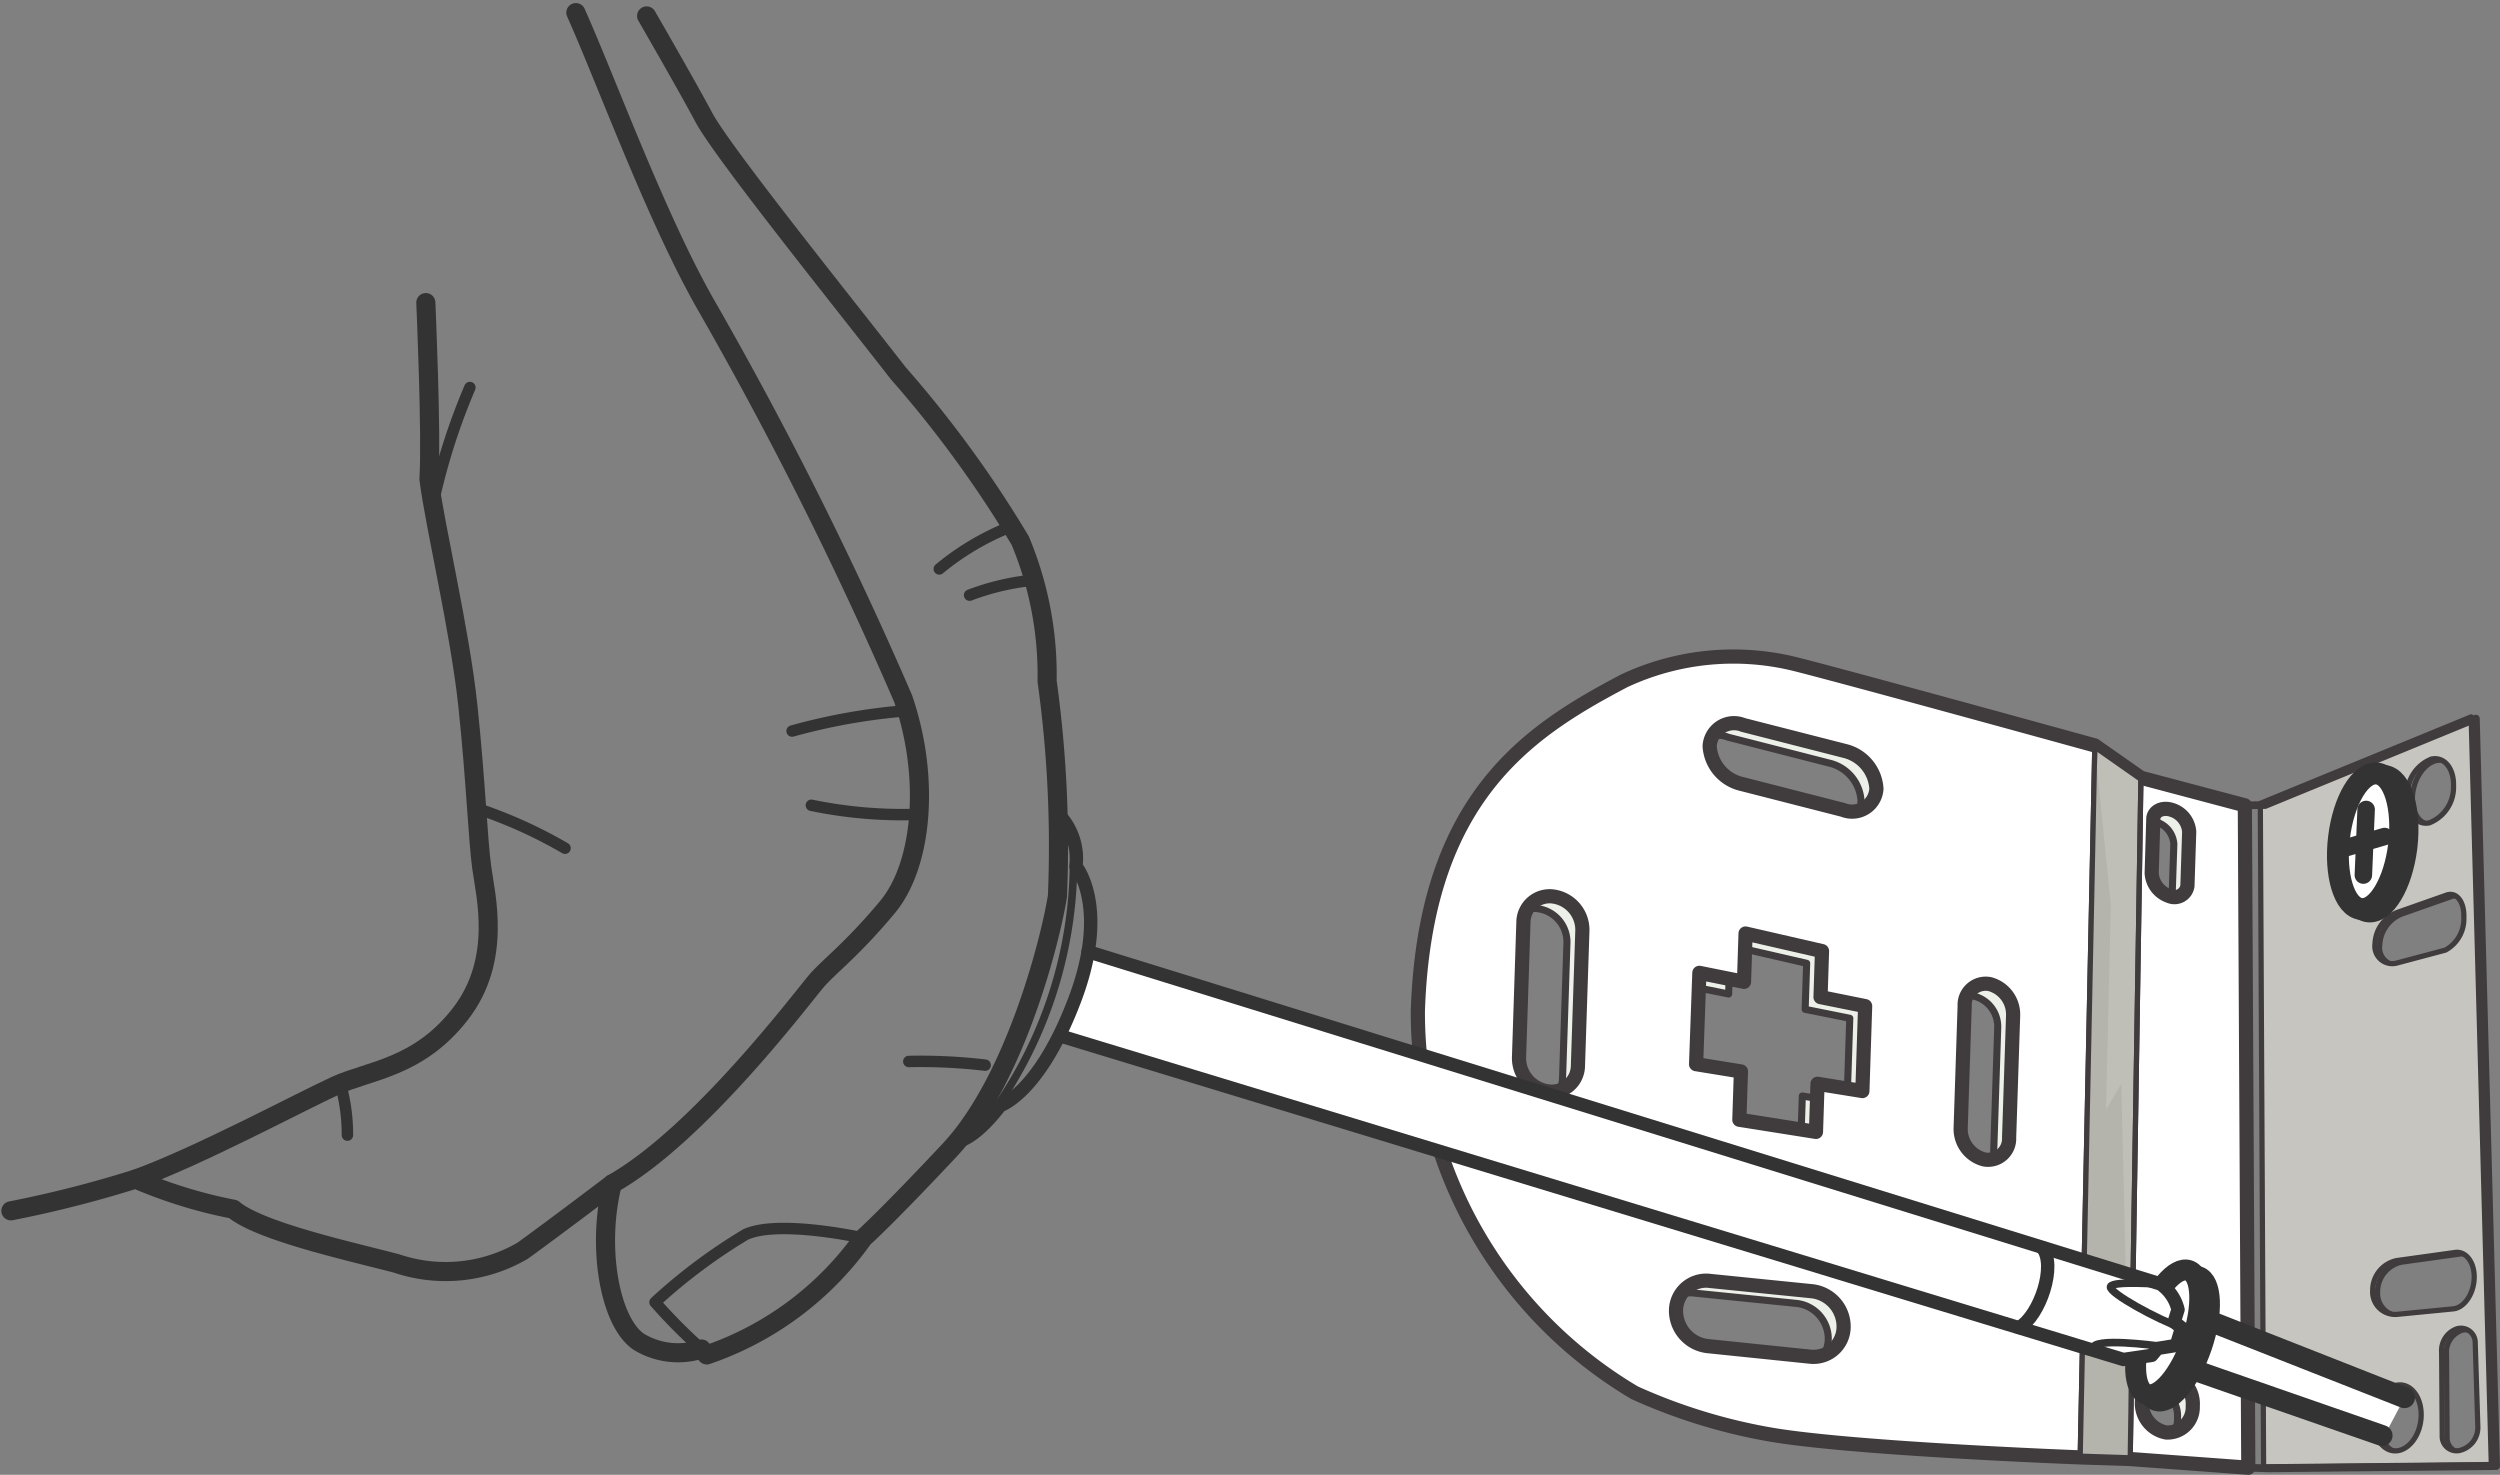
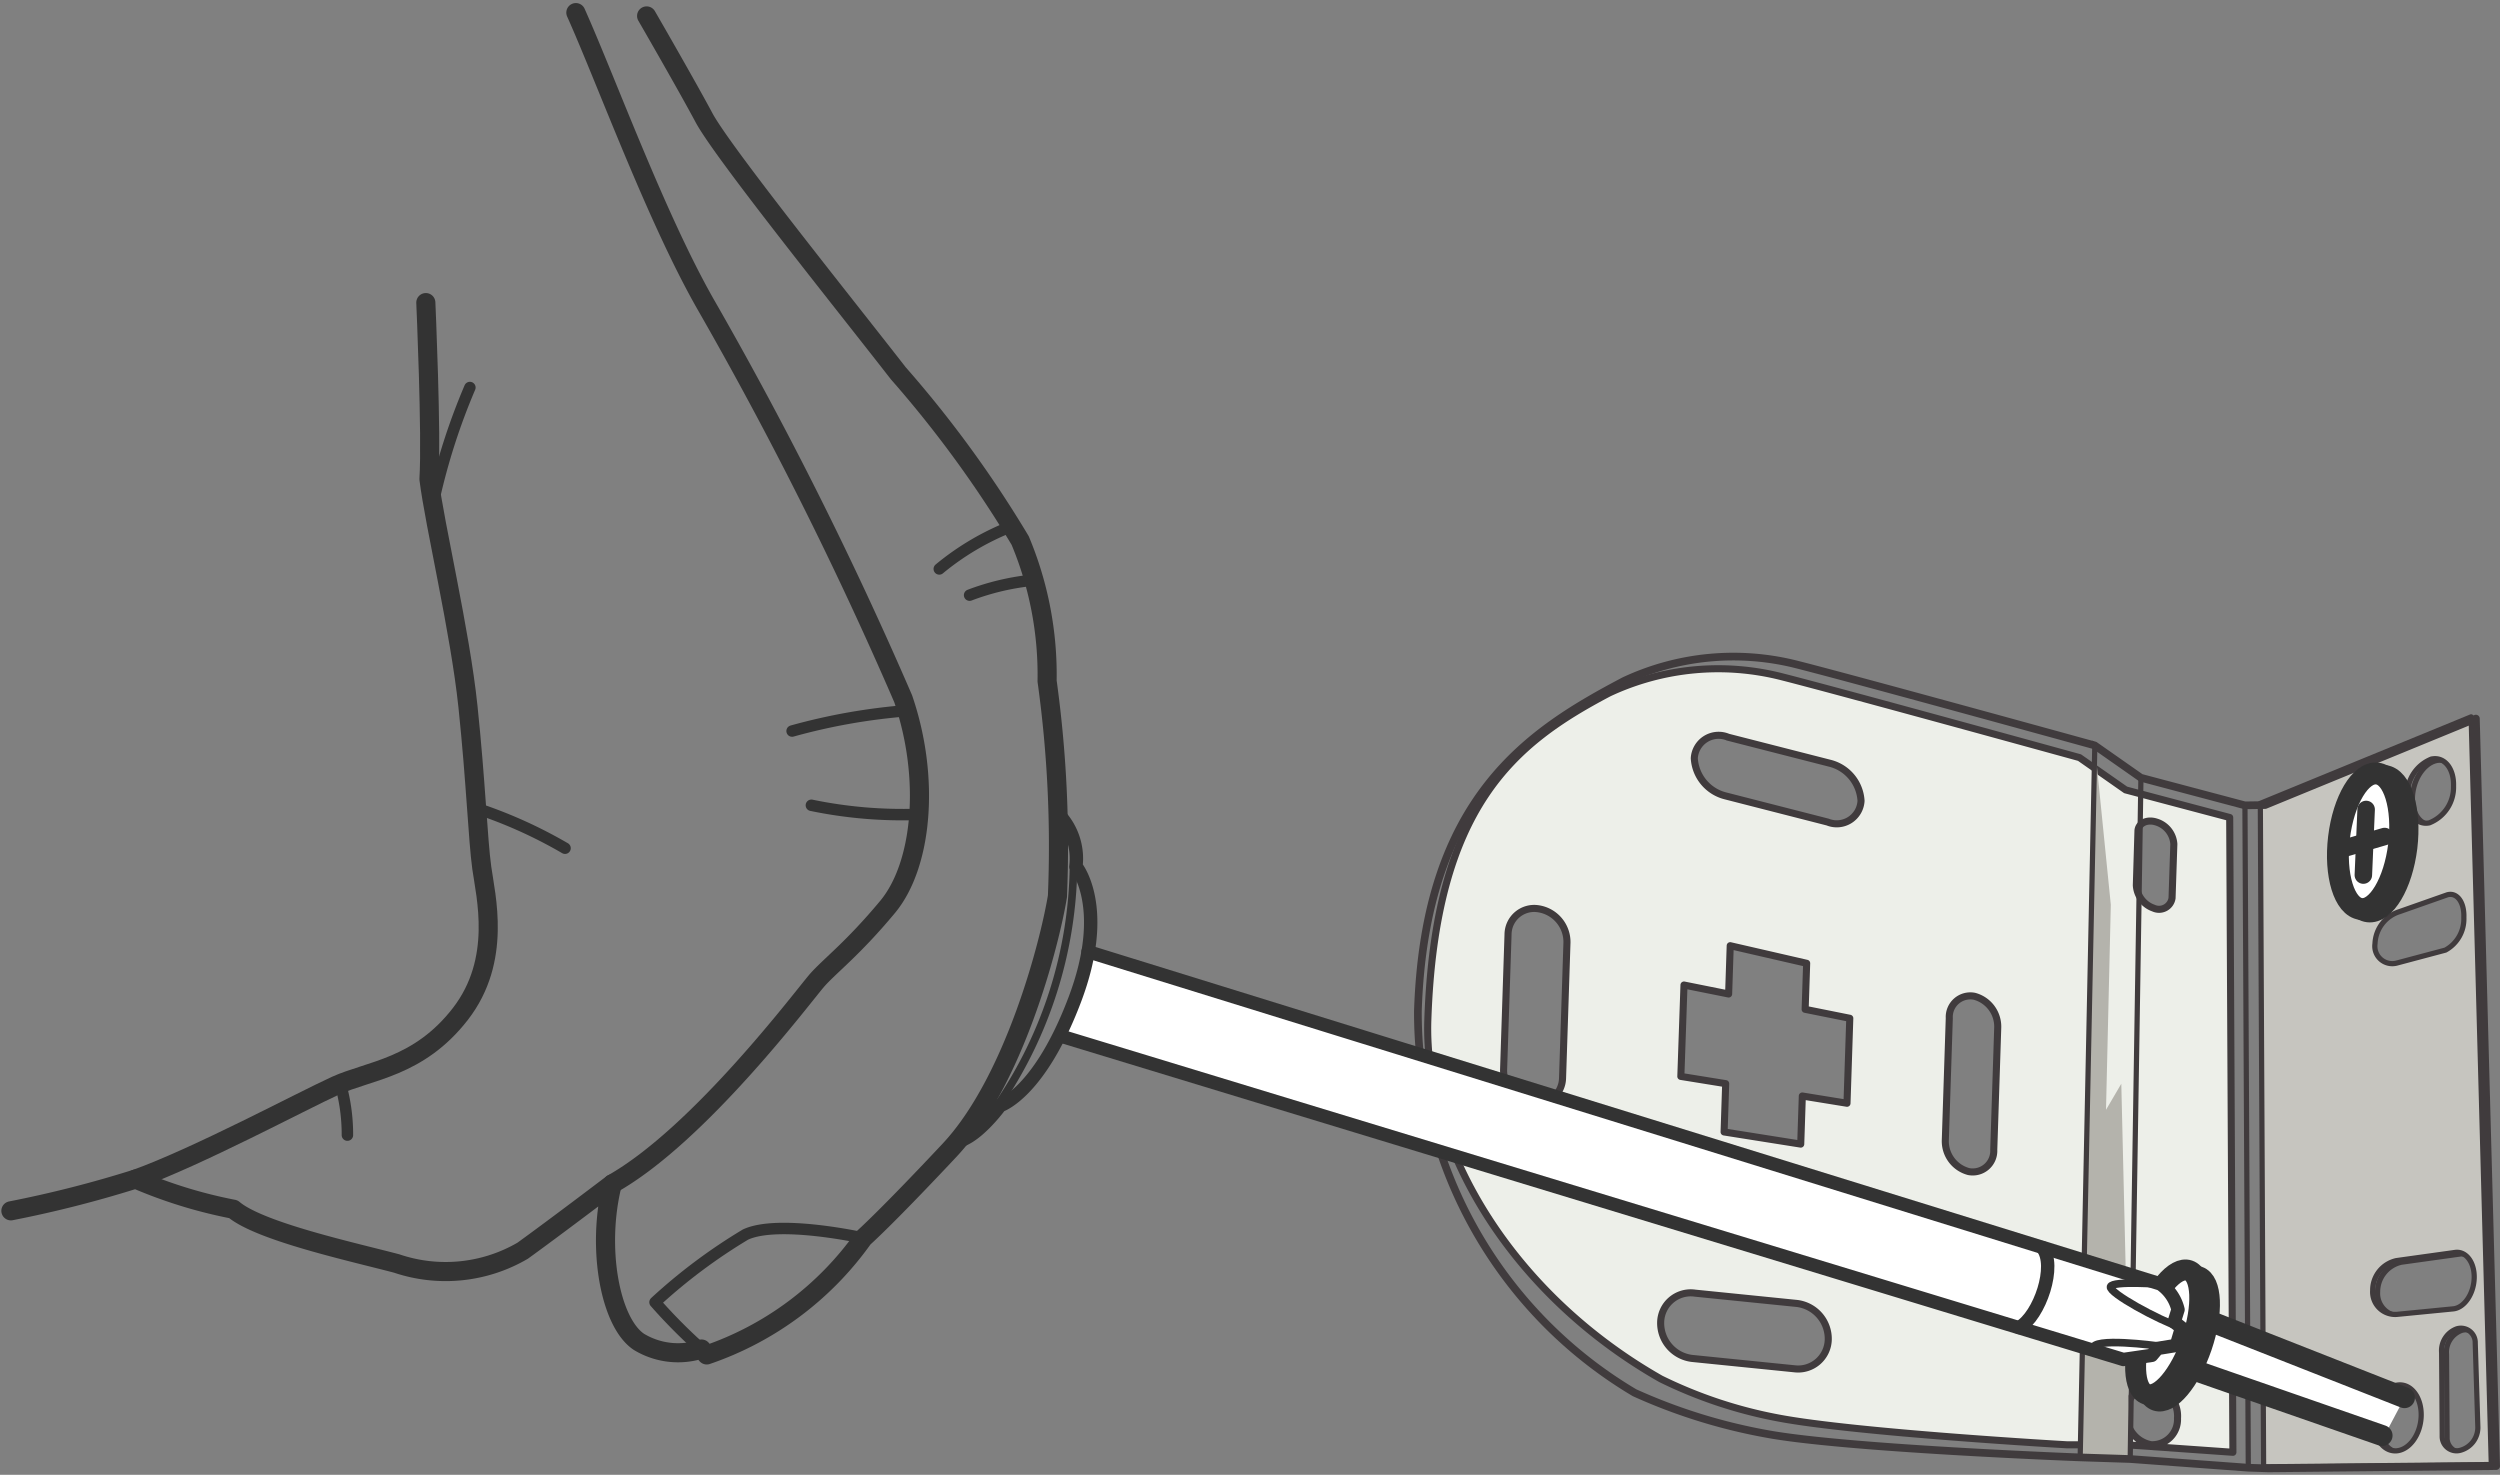
<svg xmlns="http://www.w3.org/2000/svg" width="72.465" height="42.748" viewBox="0 0 72.465 42.748">
  <rect x="0" y="0" width="72.465" height="42.748" fill="#808080" stroke="none" />
  <g id="Group_348" data-name="Group 348" transform="translate(-414.429 -679.161)">
    <g id="Group_342" data-name="Group 342">
      <g id="Group_341" data-name="Group 341">
        <path id="Path_1078" data-name="Path 1078" d="M462.57,719.13a13.207,13.207,0,0,0,3.39,1.13c2.248.431,8.382.78,8.382.78h1.73l3.08.217-.093-18.4-3.016-.8-1.337-.936s-6.847-1.89-8.607-2.338a7.452,7.452,0,0,0-5.033.468c-2.742,1.447-5.044,3.264-5.25,9.481C455.7,712.356,458.178,716.633,462.57,719.13Zm14.976,1.141a.732.732,0,0,1-.764.766.865.865,0,0,1-.709-.917.732.732,0,0,1,.764-.766A.866.866,0,0,1,477.546,720.271ZM476.4,703.247c.006-.209.247-.351.534-.258a.717.717,0,0,1,.506.636l-.052,1.569a.381.381,0,0,1-.535.29.744.744,0,0,1-.5-.664Zm-5.469,5.423a.611.611,0,0,1,.728-.631.911.911,0,0,1,.676.913l-.115,3.537a.611.611,0,0,1-.728.631.911.911,0,0,1-.676-.913Zm-6.422-8.143,2.951.755a1.194,1.194,0,0,1,.913,1.094.705.705,0,0,1-.968.613l-2.952-.756a1.194,1.194,0,0,1-.913-1.094A.706.706,0,0,1,464.512,700.527Zm-1.268,7.186,1.294.26.046-1.4,2.216.51-.044,1.334,1.294.26-.081,2.463-1.295-.21-.046,1.394-2.221-.352.046-1.4-1.3-.21Zm.3,8.929,2.967.3a1.033,1.033,0,0,1,.915,1.045.873.873,0,0,1-.977.85l-2.967-.3a1.033,1.033,0,0,1-.914-1.045A.872.872,0,0,1,463.547,716.642Zm-5.4-10.4a.758.758,0,0,1,.882-.739.975.975,0,0,1,.826.975l-.128,3.93a.759.759,0,0,1-.883.739.977.977,0,0,1-.826-.976Z" fill="#edefe9" stroke="#403b3d" stroke-linejoin="round" stroke-width="0.205" />
-         <path id="Path_1079" data-name="Path 1079" d="M461.81,719.531a16.289,16.289,0,0,0,3.784,1.184c2.248.431,9.131.69,9.131.69l1.449.047,3.424.252-.1-19.2-3.015-.8-1.337-.937s-6.847-1.89-8.608-2.338a7.465,7.465,0,0,0-5.033.468c-2.742,1.447-5.773,3.355-5.978,9.572A12.818,12.818,0,0,0,461.81,719.531Zm16.178.387a.732.732,0,0,1-.764.766.865.865,0,0,1-.709-.917.732.732,0,0,1,.764-.766A.865.865,0,0,1,477.988,719.918Zm-1.143-17.024c.007-.209.247-.351.535-.258a.716.716,0,0,1,.505.636l-.051,1.569a.381.381,0,0,1-.536.29.744.744,0,0,1-.5-.664Zm-5.468,5.423a.611.611,0,0,1,.727-.631.911.911,0,0,1,.677.913l-.116,3.538a.61.61,0,0,1-.727.63.911.911,0,0,1-.677-.913Zm-6.423-8.143,2.952.755a1.2,1.2,0,0,1,.913,1.095.706.706,0,0,1-.969.612l-2.952-.755a1.2,1.2,0,0,1-.913-1.094A.706.706,0,0,1,464.954,700.174Zm-1.267,7.186,1.294.26.045-1.4,2.216.509-.043,1.334,1.293.261-.08,2.462-1.3-.21-.045,1.394-2.221-.352.046-1.4-1.3-.211Zm.3,8.929,2.967.3a1.033,1.033,0,0,1,.914,1.045.873.873,0,0,1-.976.851l-2.967-.306a1.033,1.033,0,0,1-.915-1.045A.873.873,0,0,1,463.99,716.289Zm-5.4-10.4a.759.759,0,0,1,.883-.739.978.978,0,0,1,.826.976l-.129,3.929a.757.757,0,0,1-.882.739.975.975,0,0,1-.826-.975Z" fill="#fff" stroke="#403b3d" stroke-linejoin="round" stroke-width="0.411" />
        <line id="Line_143" data-name="Line 143" x1="0.096" y1="19.23" transform="translate(480.088 702.492)" fill="none" stroke="#403b3d" stroke-miterlimit="10" stroke-width="0.151" />
        <line id="Line_144" data-name="Line 144" x1="0.097" y1="19.202" transform="translate(479.501 702.501)" fill="none" stroke="#403b3d" stroke-miterlimit="10" stroke-width="0.151" />
-         <path id="Path_1080" data-name="Path 1080" d="M475.149,700.768l-.424,20.636,1.45.047.311-19.747Z" fill="#c0bfb7" stroke="#403b3d" stroke-miterlimit="10" stroke-width="0.151" />
        <path id="Path_1081" data-name="Path 1081" d="M475.149,700.768l-.424,20.636,1.45.047-.258-10.877-.443.756.139-5.943Z" fill="#b4b3ac" />
        <path id="Path_1082" data-name="Path 1082" d="M486.393,720.583l-.076-2.45a.416.416,0,0,0-.534-.409h0a.671.671,0,0,0-.44.689l.017,2.42a.415.415,0,0,0,.533.41h0A.683.683,0,0,0,486.393,720.583Z" fill="none" stroke="#403b3d" stroke-miterlimit="10" stroke-width="0.151" />
        <path id="Path_1083" data-name="Path 1083" d="M485.742,715.509l-1.707.238a.878.878,0,0,0-.689.863h0a.652.652,0,0,0,.708.694l1.635-.16c.316-.037.584-.434.6-.886h0C486.3,715.807,486.058,715.471,485.742,715.509Z" fill="none" stroke="#403b3d" stroke-miterlimit="10" stroke-width="0.151" />
        <ellipse id="Ellipse_20" data-name="Ellipse 20" cx="0.961" cy="0.679" rx="0.961" ry="0.679" transform="translate(483.258 721.162) rotate(-81.983)" fill="none" stroke="#403b3d" stroke-miterlimit="10" stroke-width="0.151" />
        <path id="Path_1084" data-name="Path 1084" d="M483.918,704.7l-.074-2.373a.385.385,0,0,0-.49-.4.529.529,0,0,0-.116.052.942.942,0,0,0-.349.866l.014,2.1a.407.407,0,0,0,.524.4h0A.665.665,0,0,0,483.918,704.7Z" fill="none" stroke="#403b3d" stroke-miterlimit="10" stroke-width="0.151" />
-         <path id="Path_1085" data-name="Path 1085" d="M485.505,705.142l-1.39.489a1.009,1.009,0,0,0-.707.926h0a.506.506,0,0,0,.64.561l1.4-.373a1.028,1.028,0,0,0,.536-.949h0C486,705.354,485.786,705.061,485.505,705.142Z" fill="none" stroke="#403b3d" stroke-miterlimit="10" stroke-width="0.151" />
        <ellipse id="Ellipse_21" data-name="Ellipse 21" cx="0.952" cy="0.643" rx="0.952" ry="0.643" transform="translate(484.158 702.887) rotate(-75.207)" fill="none" stroke="#403b3d" stroke-miterlimit="10" stroke-width="0.151" />
        <path id="Path_1086" data-name="Path 1086" d="M480.042,721.677l6.6-.066-.585-21.671-6.11,2.507Zm3.85-.462c-.378.027-.671-.378-.654-.905s.338-.977.717-1.005.671.379.654.906S484.271,721.188,483.892,721.215Zm2.36-.677a.684.684,0,0,1-.5.659.415.415,0,0,1-.533-.409l-.017-2.421a.672.672,0,0,1,.44-.689.415.415,0,0,1,.534.409Zm-.652-5.075c.317-.037.561.3.546.75s-.283.848-.6.886l-1.635.16a.652.652,0,0,1-.707-.695.877.877,0,0,1,.688-.863Zm-.689-14.3c.368-.078.653.273.636.783a1.108,1.108,0,0,1-.7,1.066c-.369.078-.654-.273-.637-.784A1.108,1.108,0,0,1,484.911,701.161Zm.452,3.936c.281-.082.5.211.483.654a1.029,1.029,0,0,1-.535.948l-1.4.373a.506.506,0,0,1-.64-.561,1.011,1.011,0,0,1,.707-.926Zm-2.267-3.173a.527.527,0,0,1,.116-.051.385.385,0,0,1,.49.4l.075,2.373a.666.666,0,0,1-.492.639.407.407,0,0,1-.524-.4l-.014-2.1A.942.942,0,0,1,483.1,701.924Z" fill="#c6c5bf" stroke="#403b3d" stroke-linejoin="round" stroke-width="0.151" />
        <path id="Path_1087" data-name="Path 1087" d="M475.149,700.768l-.424,20.636,1.45.047.311-19.747Z" fill="none" stroke="#403b3d" stroke-miterlimit="10" stroke-width="0.151" />
        <path id="Path_1088" data-name="Path 1088" d="M486.782,721.657l-6.6.066-.586-.019-3.424-.252-1.449-.047s-6.883-.259-9.131-.69a16.289,16.289,0,0,1-3.784-1.184,12.818,12.818,0,0,1-6.28-11.061c.2-6.218,3.236-8.125,5.978-9.572a7.465,7.465,0,0,1,5.033-.468c1.761.448,8.608,2.338,8.608,2.338l1.337.937,3.015.8.587-.009,6.109-2.506Z" fill="none" stroke="#403b3d" stroke-linejoin="round" stroke-width="0.223" />
      </g>
    </g>
    <g id="Group_347" data-name="Group 347">
      <g id="Group_346" data-name="Group 346">
        <g id="Group_343" data-name="Group 343">
          <path id="Path_1089" data-name="Path 1089" d="M483.536,720.792l-5.558-1.933.349-1.467,5.8,2.282Z" fill="#fff" />
          <path id="Path_1090" data-name="Path 1090" d="M483.476,720.771l-5.5-1.912.349-1.467,5.8,2.282" fill="none" stroke="#333" stroke-linecap="round" stroke-linejoin="round" stroke-width="0.607" />
          <path id="Path_1091" data-name="Path 1091" d="M478.243,718.2c-.339.991-.926,1.687-1.313,1.555s-.427-1.043-.088-2.033.924-1.686,1.312-1.554S478.581,717.21,478.243,718.2Z" fill="none" stroke="#333" stroke-linecap="round" stroke-linejoin="round" stroke-width="0.607" />
          <path id="Path_1092" data-name="Path 1092" d="M477.962,718.021c-.338.989-.925,1.685-1.312,1.553s-.427-1.042-.09-2.032.926-1.685,1.313-1.554S478.3,717.031,477.962,718.021Z" fill="#fff" stroke="#333" stroke-linecap="round" stroke-linejoin="round" stroke-width="0.607" />
        </g>
        <g id="Group_344" data-name="Group 344">
          <path id="Path_1093" data-name="Path 1093" d="M484.182,703.721c-.133,1.083-.628,1.915-1.108,1.857s-.766-.984-.635-2.068.628-1.915,1.109-1.857S484.312,702.636,484.182,703.721Z" fill="none" stroke="#333" stroke-linecap="round" stroke-linejoin="round" stroke-width="0.634" />
          <path id="Path_1094" data-name="Path 1094" d="M483.969,703.652c-.132,1.083-.628,1.915-1.108,1.856s-.764-.984-.634-2.068.626-1.914,1.109-1.857S484.1,702.567,483.969,703.652Z" fill="#fff" stroke="#333" stroke-linecap="round" stroke-linejoin="round" stroke-width="0.634" />
          <line id="Line_145" data-name="Line 145" x1="0.081" y2="1.902" transform="translate(482.933 702.624)" fill="#fff" stroke="#333" stroke-linecap="round" stroke-linejoin="round" stroke-width="0.507" />
          <line id="Line_146" data-name="Line 146" x1="1.152" y2="0.335" transform="translate(482.397 703.408)" fill="#fff" stroke="#333" stroke-linecap="round" stroke-linejoin="round" stroke-width="0.507" />
        </g>
        <g id="Group_345" data-name="Group 345">
          <path id="Path_1095" data-name="Path 1095" d="M445.968,706.746l31.084,9.632a1.257,1.257,0,0,1,.509.744l-.111.357.214.17-.153.51-.543.088-.168.2-.823.12-30.738-9.356Z" fill="#fff" />
          <path id="Path_1096" data-name="Path 1096" d="M445.968,706.746l31.084,9.632a1.257,1.257,0,0,1,.509.744l-.111.357.214.17-.153.51-.543.088-.168.2-.823.12-30.738-9.356" fill="none" stroke="#333" stroke-linecap="round" stroke-linejoin="round" stroke-width="0.388" />
          <path id="Path_1097" data-name="Path 1097" d="M473.628,715.324c.42.51-.075,1.983-.673,2.317" fill="none" stroke="#333" stroke-linecap="round" stroke-linejoin="round" stroke-width="0.388" />
          <path id="Path_1098" data-name="Path 1098" d="M477.123,716.39s-1.476-.115-1.519.068,1.378.96,2.06,1.191" fill="none" stroke="#333" stroke-linecap="round" stroke-linejoin="round" stroke-width="0.221" />
          <path id="Path_1099" data-name="Path 1099" d="M476.969,718.173s-1.942-.267-1.871.087" fill="none" stroke="#333" stroke-linecap="round" stroke-linejoin="round" stroke-width="0.221" />
          <path id="Path_1100" data-name="Path 1100" d="M445.111,702.761a1.857,1.857,0,0,1,.505,1.512s.989,1.172-.04,3.881-2.158,3.054-2.158,3.054-.732,1.011-1.315,1.049" fill="none" stroke="#333" stroke-linecap="round" stroke-linejoin="round" stroke-width="0.388" />
          <path id="Path_1101" data-name="Path 1101" d="M445.545,704.3a12.5,12.5,0,0,1-2.168,6.853" fill="none" stroke="#333" stroke-linecap="round" stroke-linejoin="round" stroke-width="0.221" />
          <path id="Path_1102" data-name="Path 1102" d="M433.172,679.623s1.125,1.945,1.663,2.949,3.965,5.268,5.632,7.409A33.05,33.05,0,0,1,444,694.829a10.077,10.077,0,0,1,.78,4.073,34.851,34.851,0,0,1,.3,6.238c-.228,1.4-1.266,5.376-3.127,7.361s-2.5,2.546-2.5,2.546a9.212,9.212,0,0,1-4.538,3.388l-.152-.171a2.191,2.191,0,0,1-1.814-.208c-.842-.562-1.235-2.738-.771-4.58,0,0-1.629,1.237-2.6,1.939a4.43,4.43,0,0,1-3.653.369c-1.273-.336-3.964-.923-4.732-1.573a13.745,13.745,0,0,1-2.834-.874,33.345,33.345,0,0,1-3.614.921" fill="none" stroke="#333" stroke-linecap="round" stroke-linejoin="round" stroke-width="0.554" />
          <path id="Path_1103" data-name="Path 1103" d="M431.121,679.527c.879,1.963,2.326,5.939,3.763,8.458a113.314,113.314,0,0,1,5.723,11.426c.789,2.3.562,4.822-.452,6.04s-1.669,1.7-2.043,2.125-3.393,4.465-5.934,5.9" fill="none" stroke="#333" stroke-linecap="round" stroke-linejoin="round" stroke-width="0.554" />
          <path id="Path_1104" data-name="Path 1104" d="M426.772,687.932s.171,3.861.091,5.115c.168,1.352.9,4.4,1.13,6.592s.288,3.855.4,4.672.592,2.673-.618,4.238-2.646,1.636-3.622,2.082-3.991,2.058-5.79,2.706" fill="none" stroke="#333" stroke-linecap="round" stroke-linejoin="round" stroke-width="0.554" />
          <path id="Path_1105" data-name="Path 1105" d="M428.293,702.608a13.548,13.548,0,0,1,2.514,1.139" fill="none" stroke="#333" stroke-linecap="round" stroke-linejoin="round" stroke-width="0.332" />
          <path id="Path_1106" data-name="Path 1106" d="M427.012,693.611a18.484,18.484,0,0,1,1.037-3.217" fill="none" stroke="#333" stroke-linecap="round" stroke-linejoin="round" stroke-width="0.332" />
          <path id="Path_1107" data-name="Path 1107" d="M424.293,710.569a5.376,5.376,0,0,1,.206,1.494" fill="none" stroke="#333" stroke-linecap="round" stroke-linejoin="round" stroke-width="0.332" />
          <path id="Path_1108" data-name="Path 1108" d="M443.745,694.42a7.677,7.677,0,0,0-2.09,1.232" fill="none" stroke="#333" stroke-linecap="round" stroke-linejoin="round" stroke-width="0.332" />
          <path id="Path_1109" data-name="Path 1109" d="M439.453,715.047s-2.463-.549-3.417-.1a16.022,16.022,0,0,0-2.62,1.961,15.969,15.969,0,0,0,1.347,1.357" fill="none" stroke="#333" stroke-linecap="round" stroke-linejoin="round" stroke-width="0.332" />
-           <path id="Path_1110" data-name="Path 1110" d="M442.984,710.035a16.2,16.2,0,0,0-2.212-.106" fill="none" stroke="#333" stroke-linecap="round" stroke-linejoin="round" stroke-width="0.332" />
          <path id="Path_1111" data-name="Path 1111" d="M440.689,699.764a17.554,17.554,0,0,0-3.3.587" fill="none" stroke="#333" stroke-linecap="round" stroke-linejoin="round" stroke-width="0.332" />
          <path id="Path_1112" data-name="Path 1112" d="M441.019,702.767a13,13,0,0,1-3.071-.264" fill="none" stroke="#333" stroke-linecap="round" stroke-linejoin="round" stroke-width="0.332" />
          <path id="Path_1113" data-name="Path 1113" d="M444.4,695.976a7.21,7.21,0,0,0-1.866.436" fill="none" stroke="#333" stroke-linecap="round" stroke-linejoin="round" stroke-width="0.332" />
        </g>
      </g>
    </g>
  </g>
</svg>